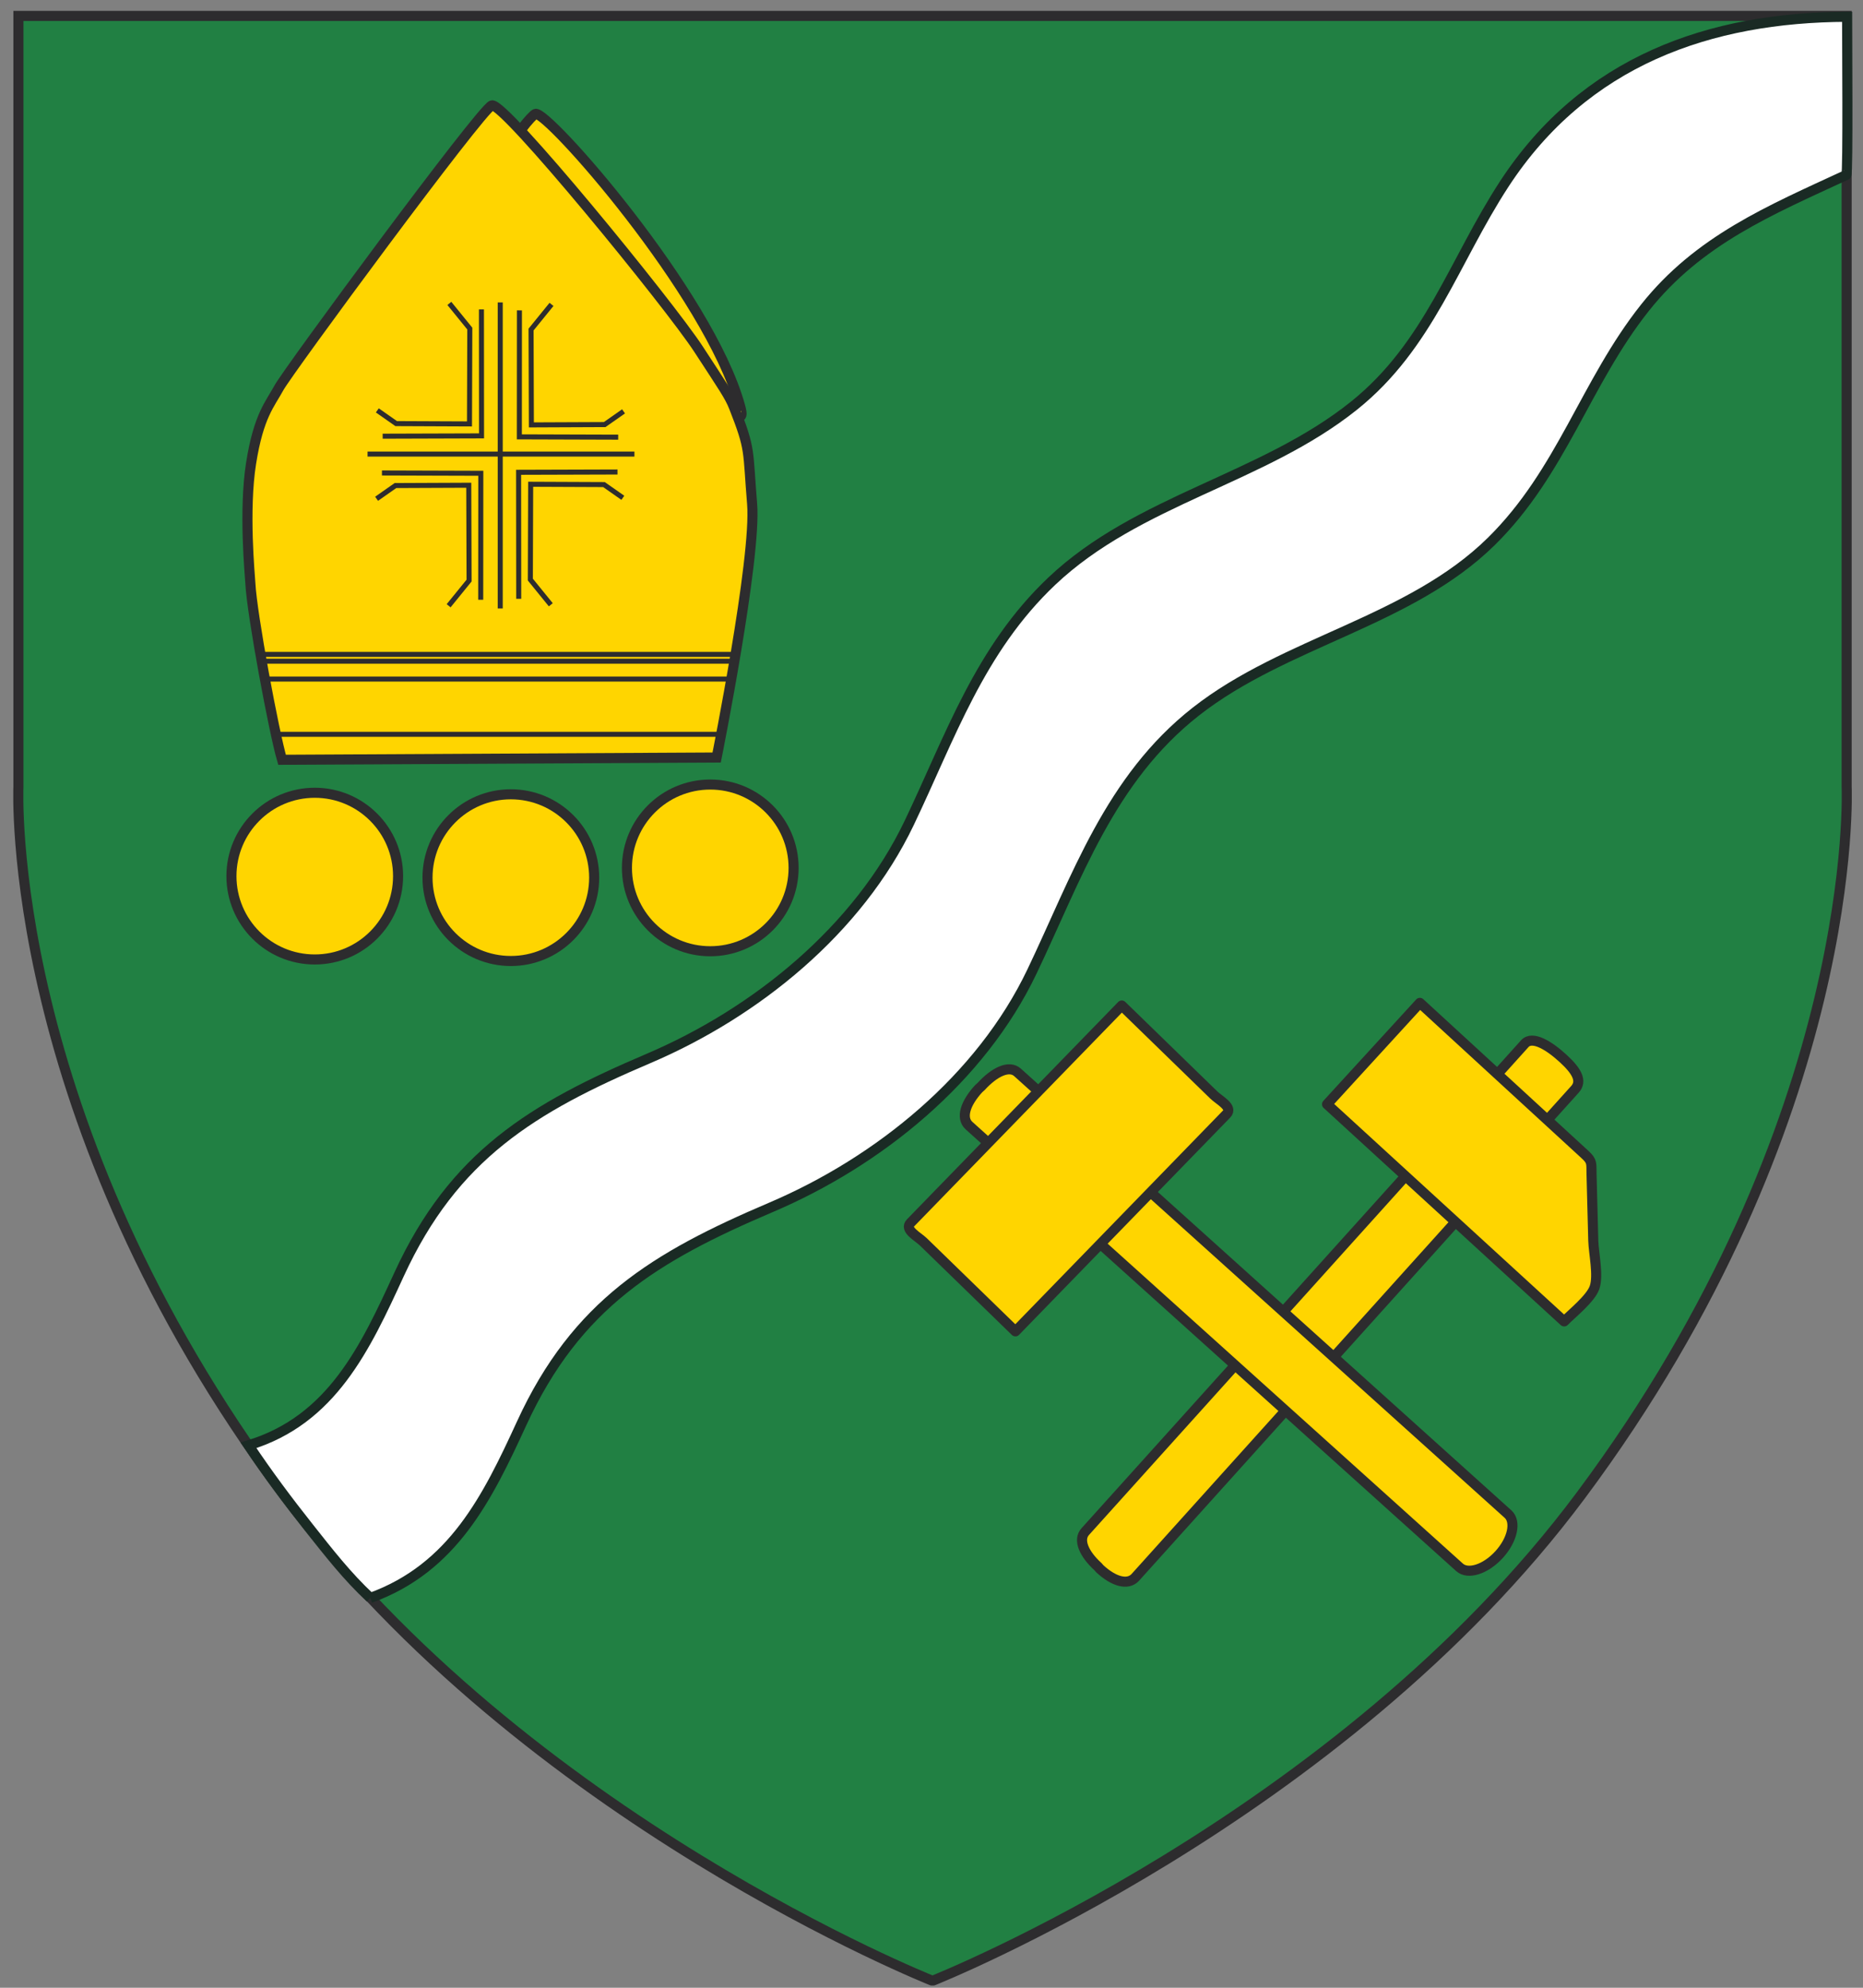
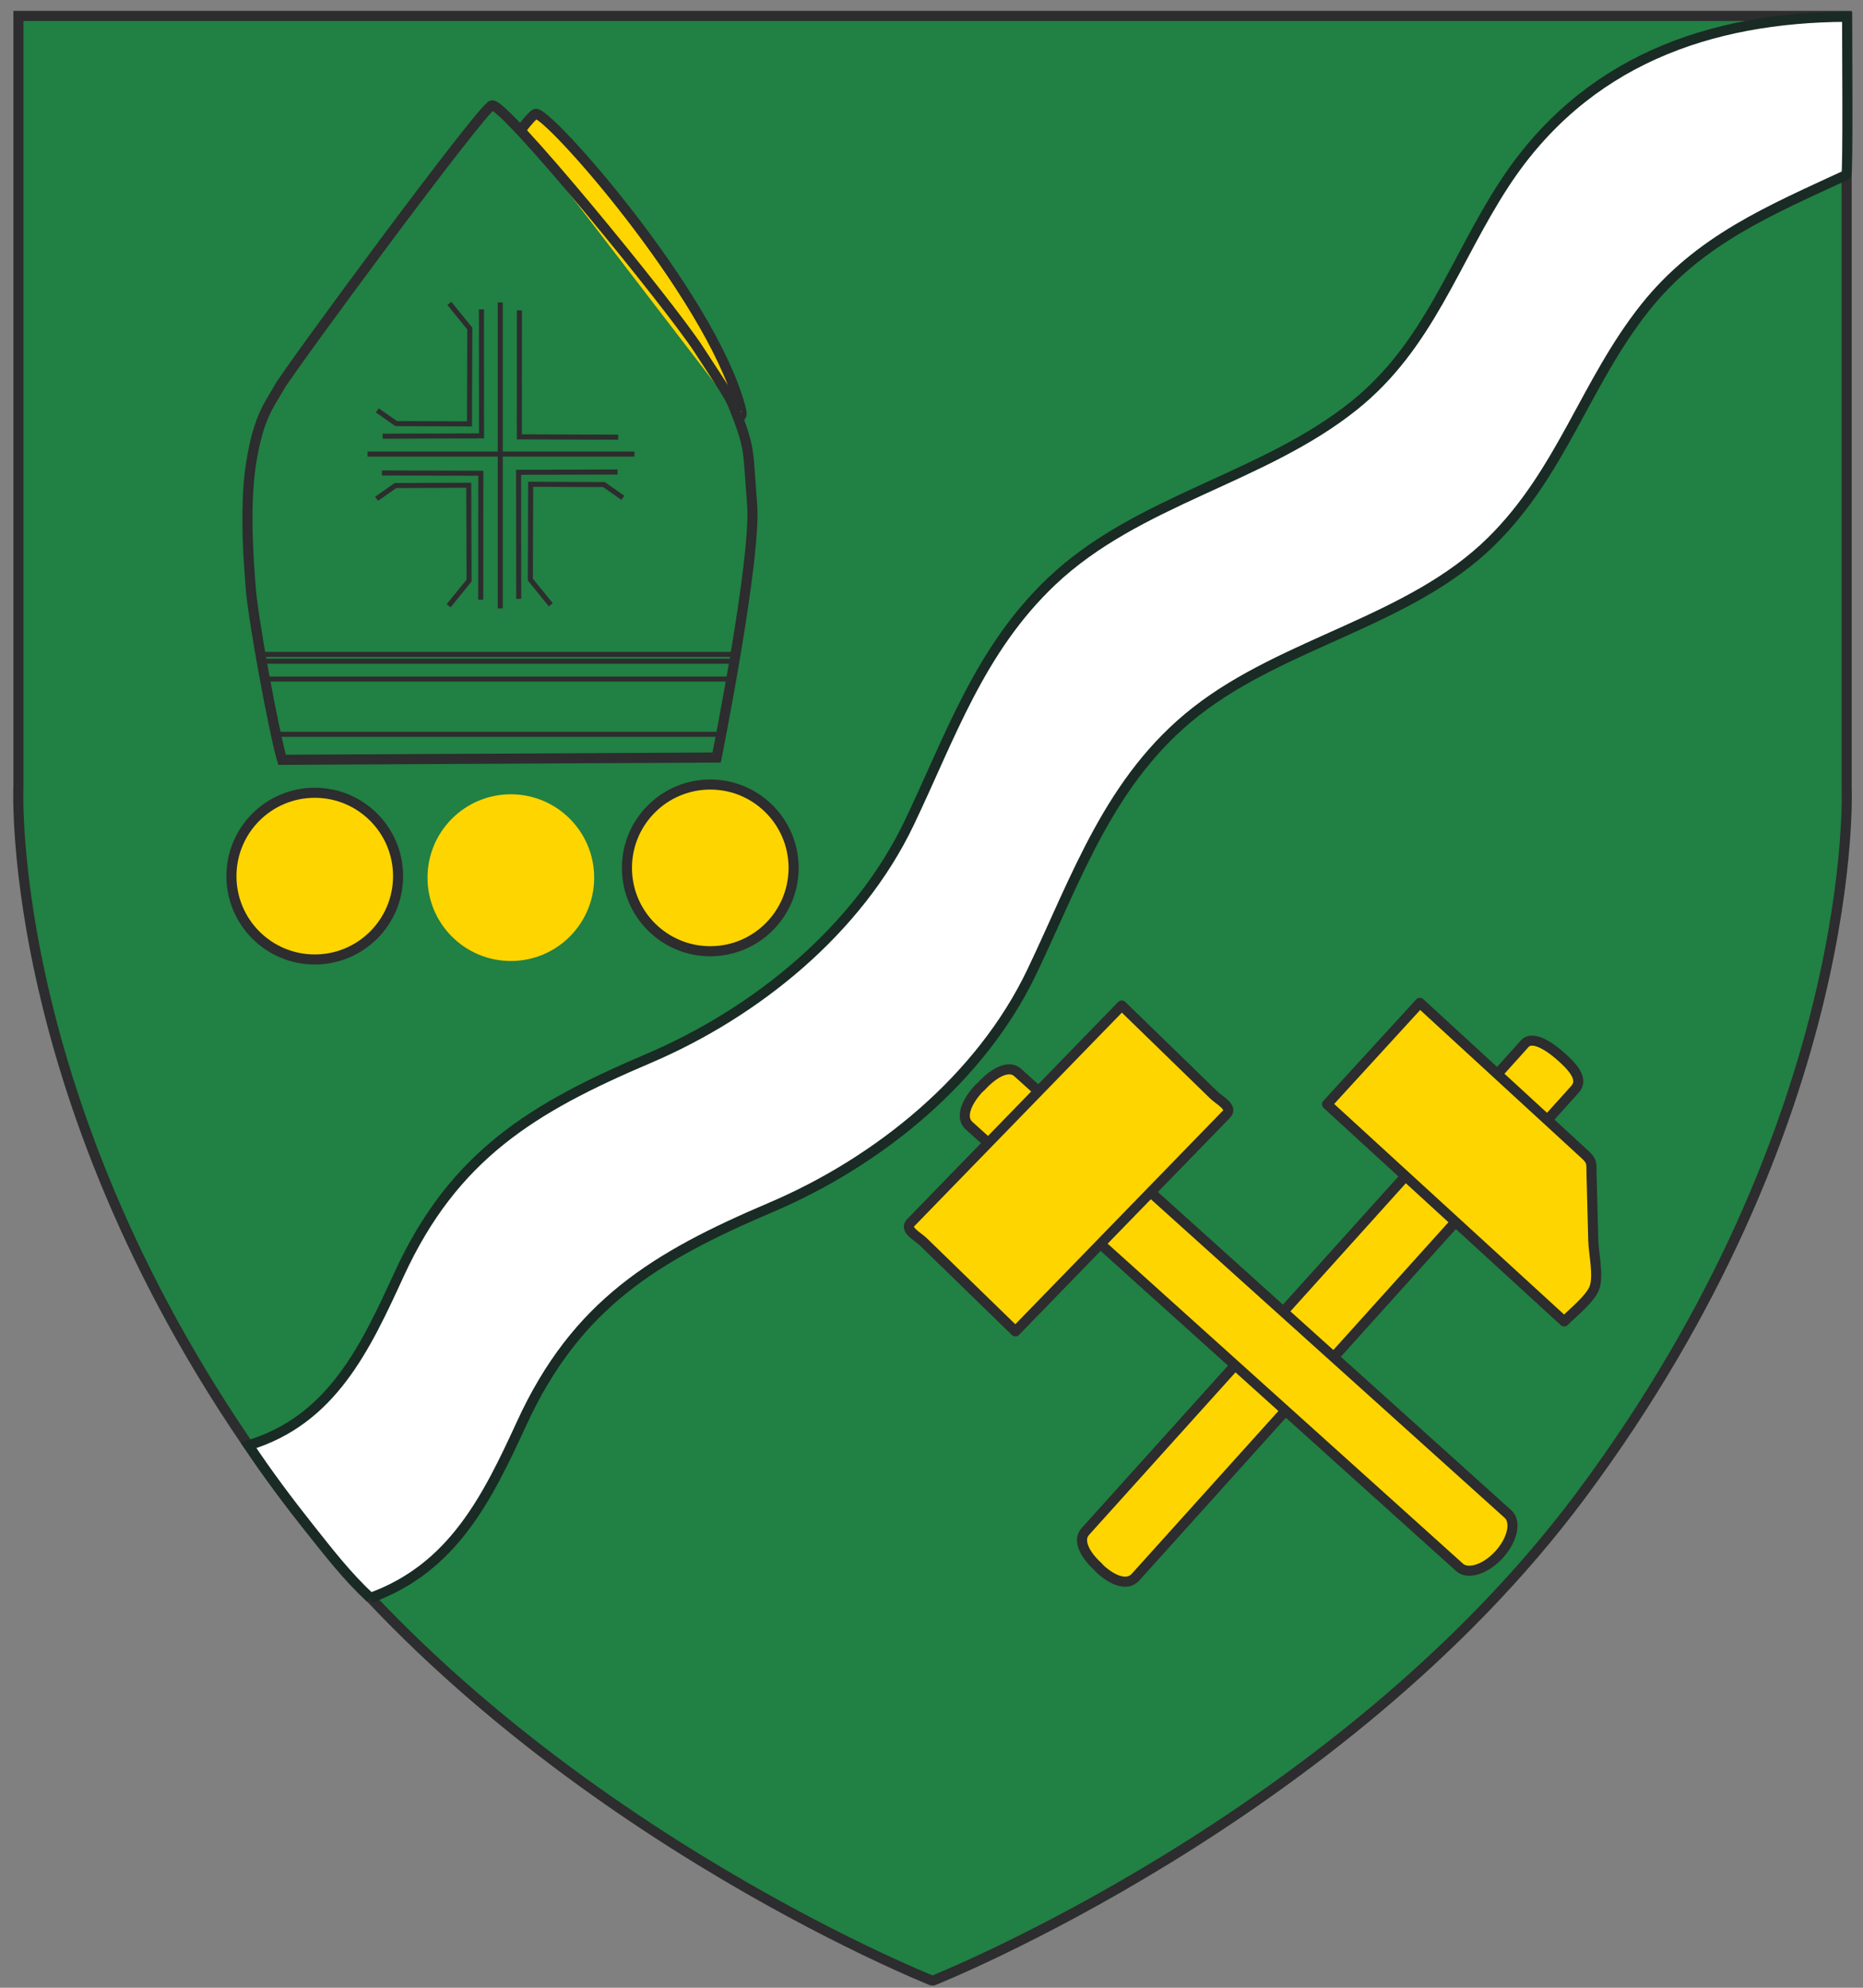
<svg xmlns="http://www.w3.org/2000/svg" version="1.1" width="2125.988" height="2267.712" id="svg2" xml:space="preserve">
  <rect width="100%" height="100%" fill="#808080" stroke="none" />
  <defs id="defs6">
    <clipPath id="clipPath18">
      <path d="m 0,1814.173 1700.787,0 L 1700.787,0 0,0 0,1814.173 z" id="path20" />
    </clipPath>
  </defs>
  <g transform="matrix(1.25,0,0,-1.25,0,2267.713)" id="g12">
    <g id="g14">
      <g clip-path="url(#clipPath18)" id="g16">
        <g transform="translate(850.681,6.593)" id="g22">
          <path d="m 0,0 c 0,0 -370.848,147.223 -591.146,442.705 -256.607,344.187 -242.715,646.938 -242.715,646.938 l 0,703.403 1669.035,0 0,-703.403 c 0,0 13.89,-302.751 -242.718,-646.938 C 372.158,147.223 1.293,0 1.293,0" id="path24" style="fill:#218043;fill-opacity:1;fill-rule:nonzero;stroke:#2d2c2e;stroke-width:9.19;stroke-linecap:round;stroke-linejoin:miter;stroke-miterlimit:4;stroke-opacity:1;stroke-dasharray:none" />
        </g>
        <g transform="translate(338.094,355.779)" id="g26">
          <path d="m 0,0 c 75.473,27.299 106.847,91.22 138.186,159.425 49.895,108.604 121.903,152.041 227.422,196.966 98.626,41.98 191.688,117.534 238.337,215.145 41.1,86.025 70.967,175.722 149.795,237.5 81.396,63.798 195.494,82.167 269.693,155.272 64.29,63.312 85.757,144.646 140.212,213.225 49.036,61.751 113.755,88.763 183.826,121.196 1.725,0.8 0.646,128.206 0.719,144.331 -125.297,-0.483 -239.486,-39.925 -313.091,-152.747 -45.661,-69.991 -68.705,-147.357 -136.98,-202.082 C 814.514,1021.239 700.722,1002.412 622.071,927.917 556.148,865.466 529.604,786.125 491.964,707.359 445.317,609.748 352.254,534.194 253.628,492.214 148.128,447.289 76.12,403.854 26.224,295.249 -4.433,228.57 -34.999,162.378 -111.225,139.295 -93.744,113.072 -75.077,88.171 -55.872,63.949 -38.104,41.558 -21.323,19.832 0,0" id="path28" style="fill:#ffffff;fill-opacity:1;fill-rule:nonzero;stroke:#1a2a24;stroke-width:9.19;stroke-linecap:butt;stroke-linejoin:miter;stroke-miterlimit:4;stroke-opacity:1;stroke-dasharray:none" />
        </g>
        <g transform="translate(1392.058,861.67)" id="g30">
          <path d="m 0,0 c 6.98,7.646 22.237,-1.875 34.872,-13.434 12.601,-11.542 17.806,-20.721 10.806,-28.368 l -401.252,-445.297 c -6.984,-7.638 -19.745,-3.833 -32.344,7.734 l -1.832,2.057 c -12.599,11.531 -18.485,24.373 -11.485,32.02 L 0,0 z" id="path32" style="fill:#ffd500;fill-opacity:1;fill-rule:nonzero;stroke:none" />
        </g>
        <g transform="translate(1392.058,861.67)" id="g34">
          <path d="m 0,0 c 6.98,7.646 22.237,-1.875 34.872,-13.434 12.601,-11.542 17.806,-20.721 10.806,-28.368 l -401.252,-445.297 c -6.984,-7.638 -19.745,-3.833 -32.344,7.734 l -1.832,2.057 c -12.599,11.531 -18.485,24.373 -11.485,32.02 L 0,0 z" id="path36" style="fill:none;stroke:#2d2c2e;stroke-width:9.19;stroke-linecap:butt;stroke-linejoin:miter;stroke-miterlimit:4;stroke-opacity:1;stroke-dasharray:none" />
        </g>
        <g transform="translate(1211.514,806.335)" id="g38">
          <path d="m 0,0 c 72.152,-66.059 144.306,-132.126 216.458,-198.185 7.61,7.61 24.121,20.855 27.692,30.826 3.896,10.913 -0.806,31.49 -1.112,42.915 -0.52,20.2 -1.057,40.41 -1.58,60.611 -0.25,9.737 0.88,11.64 -5.867,17.841 C 185.299,0.188 135.026,46.361 84.734,92.542 56.502,61.698 28.251,30.844 0,0" id="path40" style="fill:#ffd500;fill-opacity:1;fill-rule:nonzero;stroke:#2d2c2e;stroke-width:9.19;stroke-linecap:round;stroke-linejoin:round;stroke-miterlimit:4;stroke-opacity:1;stroke-dasharray:none" />
        </g>
        <g transform="translate(1376.783,432.228)" id="g42">
          <path d="m 0,0 c 7.681,-7.025 3.982,-23.583 -8.293,-36.974 -12.258,-13.408 -28.395,-18.539 -36.075,-11.522 l -447.776,403.129 c -7.682,7.017 -3.411,20.344 8.868,33.733 l 2.188,1.947 c 12.241,13.381 25.63,19.833 33.313,12.817 L 0,0 z" id="path44" style="fill:#ffd500;fill-opacity:1;fill-rule:nonzero;stroke:none" />
        </g>
        <g transform="translate(1376.783,432.228)" id="g46">
          <path d="m 0,0 c 7.681,-7.025 3.982,-23.583 -8.293,-36.974 -12.258,-13.408 -28.395,-18.539 -36.075,-11.522 l -447.776,403.129 c -7.682,7.017 -3.411,20.344 8.868,33.733 l 2.188,1.947 c 12.241,13.381 25.63,19.833 33.313,12.817 L 0,0 z" id="path48" style="fill:none;stroke:#2d2c2e;stroke-width:9.19;stroke-linecap:butt;stroke-linejoin:miter;stroke-miterlimit:4;stroke-opacity:1;stroke-dasharray:none" />
        </g>
        <g transform="translate(1024.099,896.463)" id="g50">
          <path d="m 0,0 c -54.635,-56.196 -109.234,-112.384 -163.868,-168.571 -9.657,-9.935 -19.296,-19.868 -28.952,-29.794 -5.994,-6.175 6.731,-12.519 11.757,-17.418 28,-27.21 55.982,-54.412 83.963,-81.621 54.634,56.196 109.232,112.383 163.869,168.571 9.655,9.935 19.292,19.868 28.948,29.794 5.997,6.174 -6.731,12.518 -11.756,17.42 C 55.963,-54.411 27.981,-27.211 0,0" id="path52" style="fill:#ffd500;fill-opacity:1;fill-rule:nonzero;stroke:#2d2c2e;stroke-width:9.19;stroke-linecap:round;stroke-linejoin:round;stroke-miterlimit:4;stroke-opacity:1;stroke-dasharray:none" />
        </g>
        <g transform="translate(363.42,1014.543)" id="g54">
          <path d="m 0,0 c 0,-41.999 -34.066,-76.065 -76.065,-76.065 -41.999,0 -76.065,34.066 -76.065,76.065 0,42.017 34.066,76.083 76.065,76.083 C -34.066,76.083 0,42.017 0,0" id="path56" style="fill:#ffd500;fill-opacity:1;fill-rule:nonzero;stroke:none" />
        </g>
        <g transform="translate(363.42,1014.543)" id="g58">
          <path d="m 0,0 c 0,-41.999 -34.066,-76.065 -76.065,-76.065 -41.999,0 -76.065,34.066 -76.065,76.065 0,42.017 34.066,76.083 76.065,76.083 C -34.066,76.083 0,42.017 0,0 z" id="path60" style="fill:none;stroke:#2d2c2e;stroke-width:9.19;stroke-linecap:butt;stroke-linejoin:miter;stroke-miterlimit:4;stroke-opacity:1;stroke-dasharray:none" />
        </g>
        <g transform="translate(724.503,1022.055)" id="g62">
          <path d="m 0,0 c 0,-41.999 -34.065,-76.065 -76.083,-76.065 -41.999,0 -76.065,34.066 -76.065,76.065 0,42.016 34.066,76.083 76.065,76.083 C -34.065,76.083 0,42.016 0,0" id="path64" style="fill:#ffd500;fill-opacity:1;fill-rule:nonzero;stroke:none" />
        </g>
        <g transform="translate(724.503,1022.055)" id="g66">
          <path d="m 0,0 c 0,-41.999 -34.065,-76.065 -76.083,-76.065 -41.999,0 -76.065,34.066 -76.065,76.065 0,42.016 34.066,76.083 76.065,76.083 C -34.065,76.083 0,42.016 0,0 z" id="path68" style="fill:none;stroke:#2d2c2e;stroke-width:9.19;stroke-linecap:butt;stroke-linejoin:miter;stroke-miterlimit:4;stroke-opacity:1;stroke-dasharray:none" />
        </g>
        <g transform="translate(542.437,1013.152)" id="g70">
          <path d="m 0,0 c 0,-41.999 -34.066,-76.065 -76.083,-76.065 -42,0 -76.065,34.066 -76.065,76.065 0,42.017 34.065,76.083 76.065,76.083 C -34.066,76.083 0,42.017 0,0" id="path72" style="fill:#ffd500;fill-opacity:1;fill-rule:nonzero;stroke:none" />
        </g>
        <g transform="translate(542.437,1013.152)" id="g74">
-           <path d="m 0,0 c 0,-41.999 -34.066,-76.065 -76.083,-76.065 -42,0 -76.065,34.066 -76.065,76.065 0,42.017 34.065,76.083 76.065,76.083 C -34.066,76.083 0,42.017 0,0 z" id="path76" style="fill:none;stroke:#2d2c2e;stroke-width:9.19;stroke-linecap:butt;stroke-linejoin:miter;stroke-miterlimit:4;stroke-opacity:1;stroke-dasharray:none" />
-         </g>
+           </g>
        <g transform="translate(675.434,1434.57)" id="g78">
          <path d="m 0,0 c 1.902,-0.7 2.226,1.893 0.143,9.351 -28.718,103.095 -176.881,270.463 -186.807,266.317 -1.436,-0.593 -6.605,-5.726 -13.407,-14.879" id="path80" style="fill:#ffd500;fill-opacity:1;fill-rule:nonzero;stroke:#2d2c2e;stroke-width:9.19;stroke-linecap:butt;stroke-linejoin:miter;stroke-miterlimit:4;stroke-opacity:1;stroke-dasharray:none" />
        </g>
        <g transform="translate(257.489,1120.734)" id="g82">
-           <path d="m 0,0 396.765,2.074 c 0,0 36.506,181.861 32.379,231.453 -4.129,49.591 -1.005,48.801 -16.549,88.17 -4.056,10.339 -9.602,18.111 -32.361,53.037 C 353.51,415.747 201.829,601.386 191.49,597.24 181.152,593.095 5.491,354.758 -2.766,339.601 -11.021,324.444 -21.359,314.115 -28.251,270.715 -35.144,227.316 -29.292,168.213 -28.933,161.194 -27.57,132.944 -7.234,24.41 0,0" id="path84" style="fill:#ffd500;fill-opacity:1;fill-rule:nonzero;stroke:none" />
-         </g>
+           </g>
        <g transform="translate(257.489,1120.734)" id="g86">
          <path d="m 0,0 396.765,2.074 c 0,0 36.506,181.861 32.379,231.453 -4.129,49.591 -1.005,48.801 -16.549,88.17 -4.056,10.339 -9.602,18.111 -32.361,53.037 C 353.51,415.747 201.829,601.386 191.49,597.24 181.152,593.095 5.491,354.758 -2.766,339.601 -11.021,324.444 -21.359,314.115 -28.251,270.715 -35.144,227.316 -29.292,168.213 -28.933,161.194 -27.57,132.944 -7.234,24.41 0,0 z" id="path88" style="fill:none;stroke:#2d2c2e;stroke-width:9.19;stroke-linecap:butt;stroke-linejoin:miter;stroke-miterlimit:4;stroke-opacity:1;stroke-dasharray:none" />
        </g>
        <g transform="translate(255.711,1143.977)" id="g90">
          <path d="M 0,0 404.269,0" id="path92" style="fill:none;stroke:#2d2c2e;stroke-width:4.595;stroke-linecap:butt;stroke-linejoin:miter;stroke-miterlimit:4;stroke-opacity:1;stroke-dasharray:none" />
        </g>
        <g transform="translate(671.629,1194.413)" id="g94">
          <path d="M 0,0 -428.697,0" id="path96" style="fill:none;stroke:#2d2c2e;stroke-width:4.595;stroke-linecap:butt;stroke-linejoin:miter;stroke-miterlimit:4;stroke-opacity:1;stroke-dasharray:none" />
        </g>
        <g transform="translate(240.976,1216.92)" id="g98">
          <path d="M 0,0 433.74,0" id="path100" style="fill:none;stroke:#2d2c2e;stroke-width:4.595;stroke-linecap:butt;stroke-linejoin:miter;stroke-miterlimit:4;stroke-opacity:1;stroke-dasharray:none" />
        </g>
        <g transform="translate(673.172,1210.709)" id="g102">
          <path d="M 0,0 -432.842,0" id="path104" style="fill:none;stroke:#2d2c2e;stroke-width:4.595;stroke-linecap:butt;stroke-linejoin:miter;stroke-miterlimit:4;stroke-opacity:1;stroke-dasharray:none" />
        </g>
        <g transform="translate(456.679,1538.159)" id="g106">
          <path d="M 0,0 0,-279.338" id="path108" style="fill:none;stroke:#2d2c2e;stroke-width:4.595;stroke-linecap:butt;stroke-linejoin:miter;stroke-miterlimit:4;stroke-opacity:1;stroke-dasharray:none" />
        </g>
        <g transform="translate(335.563,1399.75)" id="g110">
          <path d="M 0,0 243.631,0" id="path112" style="fill:none;stroke:#2d2c2e;stroke-width:4.595;stroke-linecap:butt;stroke-linejoin:miter;stroke-miterlimit:4;stroke-opacity:1;stroke-dasharray:none" />
        </g>
        <g transform="translate(439.521,1531.796)" id="g114">
          <path d="m 0,0 0.089,-115.453 -90.262,-0.278" id="path116" style="fill:none;stroke:#2d2c2e;stroke-width:4.595;stroke-linecap:butt;stroke-linejoin:miter;stroke-miterlimit:4;stroke-opacity:1;stroke-dasharray:none" />
        </g>
        <g transform="translate(410.228,1537.252)" id="g118">
          <path d="m 0,0 18.667,-22.974 -0.288,-87.013 -66.91,0.286 -17.231,12.062" id="path120" style="fill:none;stroke:#2d2c2e;stroke-width:4.595;stroke-linecap:butt;stroke-linejoin:miter;stroke-miterlimit:4;stroke-opacity:1;stroke-dasharray:none" />
        </g>
        <g transform="translate(474.197,1530.908)" id="g122">
          <path d="m 0,0 -0.072,-115.453 90.244,-0.278" id="path124" style="fill:none;stroke:#2d2c2e;stroke-width:4.595;stroke-linecap:butt;stroke-linejoin:miter;stroke-miterlimit:4;stroke-opacity:1;stroke-dasharray:none" />
        </g>
        <g transform="translate(503.488,1536.364)" id="g126">
-           <path d="m 0,0 -18.666,-22.975 0.287,-87.012 66.912,0.286 17.231,12.062" id="path128" style="fill:none;stroke:#2d2c2e;stroke-width:4.595;stroke-linecap:butt;stroke-linejoin:miter;stroke-miterlimit:4;stroke-opacity:1;stroke-dasharray:none" />
-         </g>
+           </g>
        <g transform="translate(438.856,1266.771)" id="g130">
          <path d="m 0,0 0.09,115.453 -90.262,0.278" id="path132" style="fill:none;stroke:#2d2c2e;stroke-width:4.595;stroke-linecap:butt;stroke-linejoin:miter;stroke-miterlimit:4;stroke-opacity:1;stroke-dasharray:none" />
        </g>
        <g transform="translate(409.565,1261.315)" id="g134">
          <path d="M 0,0 18.666,22.974 18.379,109.987 -48.533,109.7 -65.764,97.639" id="path136" style="fill:none;stroke:#2d2c2e;stroke-width:4.595;stroke-linecap:butt;stroke-linejoin:miter;stroke-miterlimit:4;stroke-opacity:1;stroke-dasharray:none" />
        </g>
        <g transform="translate(473.55,1267.659)" id="g138">
          <path d="m 0,0 -0.108,115.454 90.28,0.277" id="path140" style="fill:none;stroke:#2d2c2e;stroke-width:4.595;stroke-linecap:butt;stroke-linejoin:miter;stroke-miterlimit:4;stroke-opacity:1;stroke-dasharray:none" />
        </g>
        <g transform="translate(502.843,1262.203)" id="g142">
          <path d="m 0,0 -18.667,22.974 0.287,87.013 66.912,-0.286 17.231,-12.062" id="path144" style="fill:none;stroke:#2d2c2e;stroke-width:4.595;stroke-linecap:butt;stroke-linejoin:miter;stroke-miterlimit:4;stroke-opacity:1;stroke-dasharray:none" />
        </g>
      </g>
    </g>
  </g>
</svg>